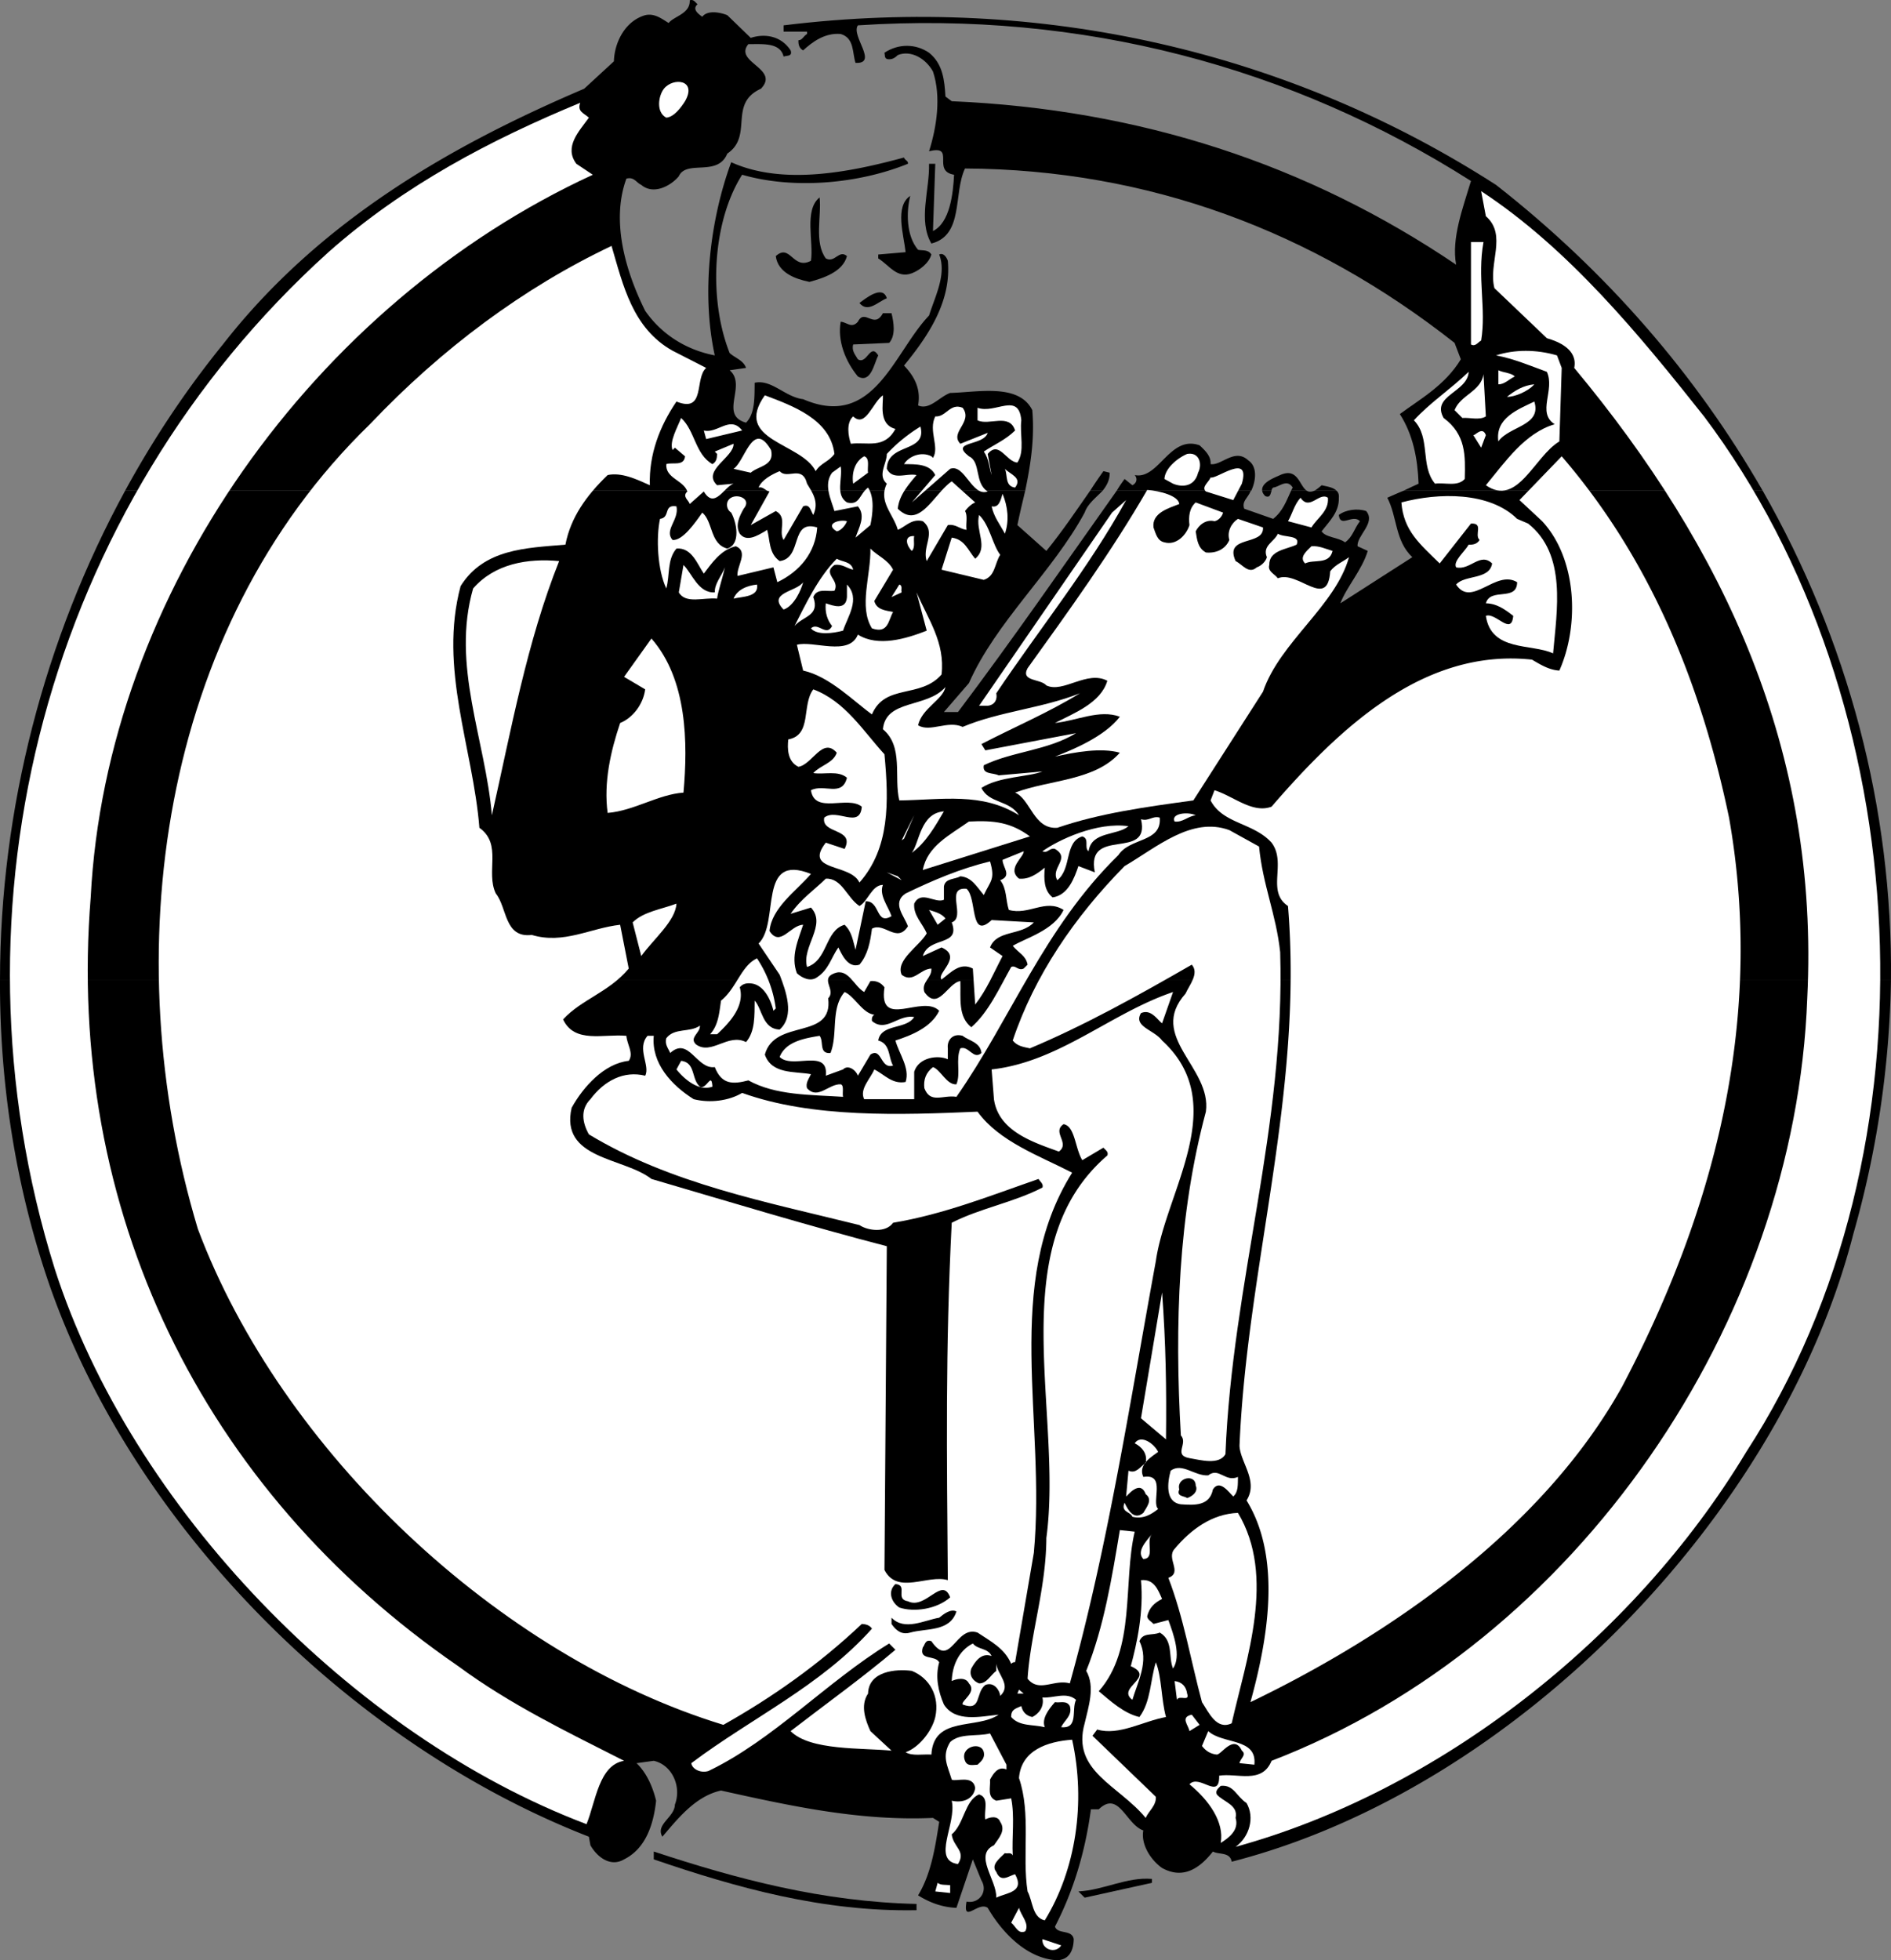
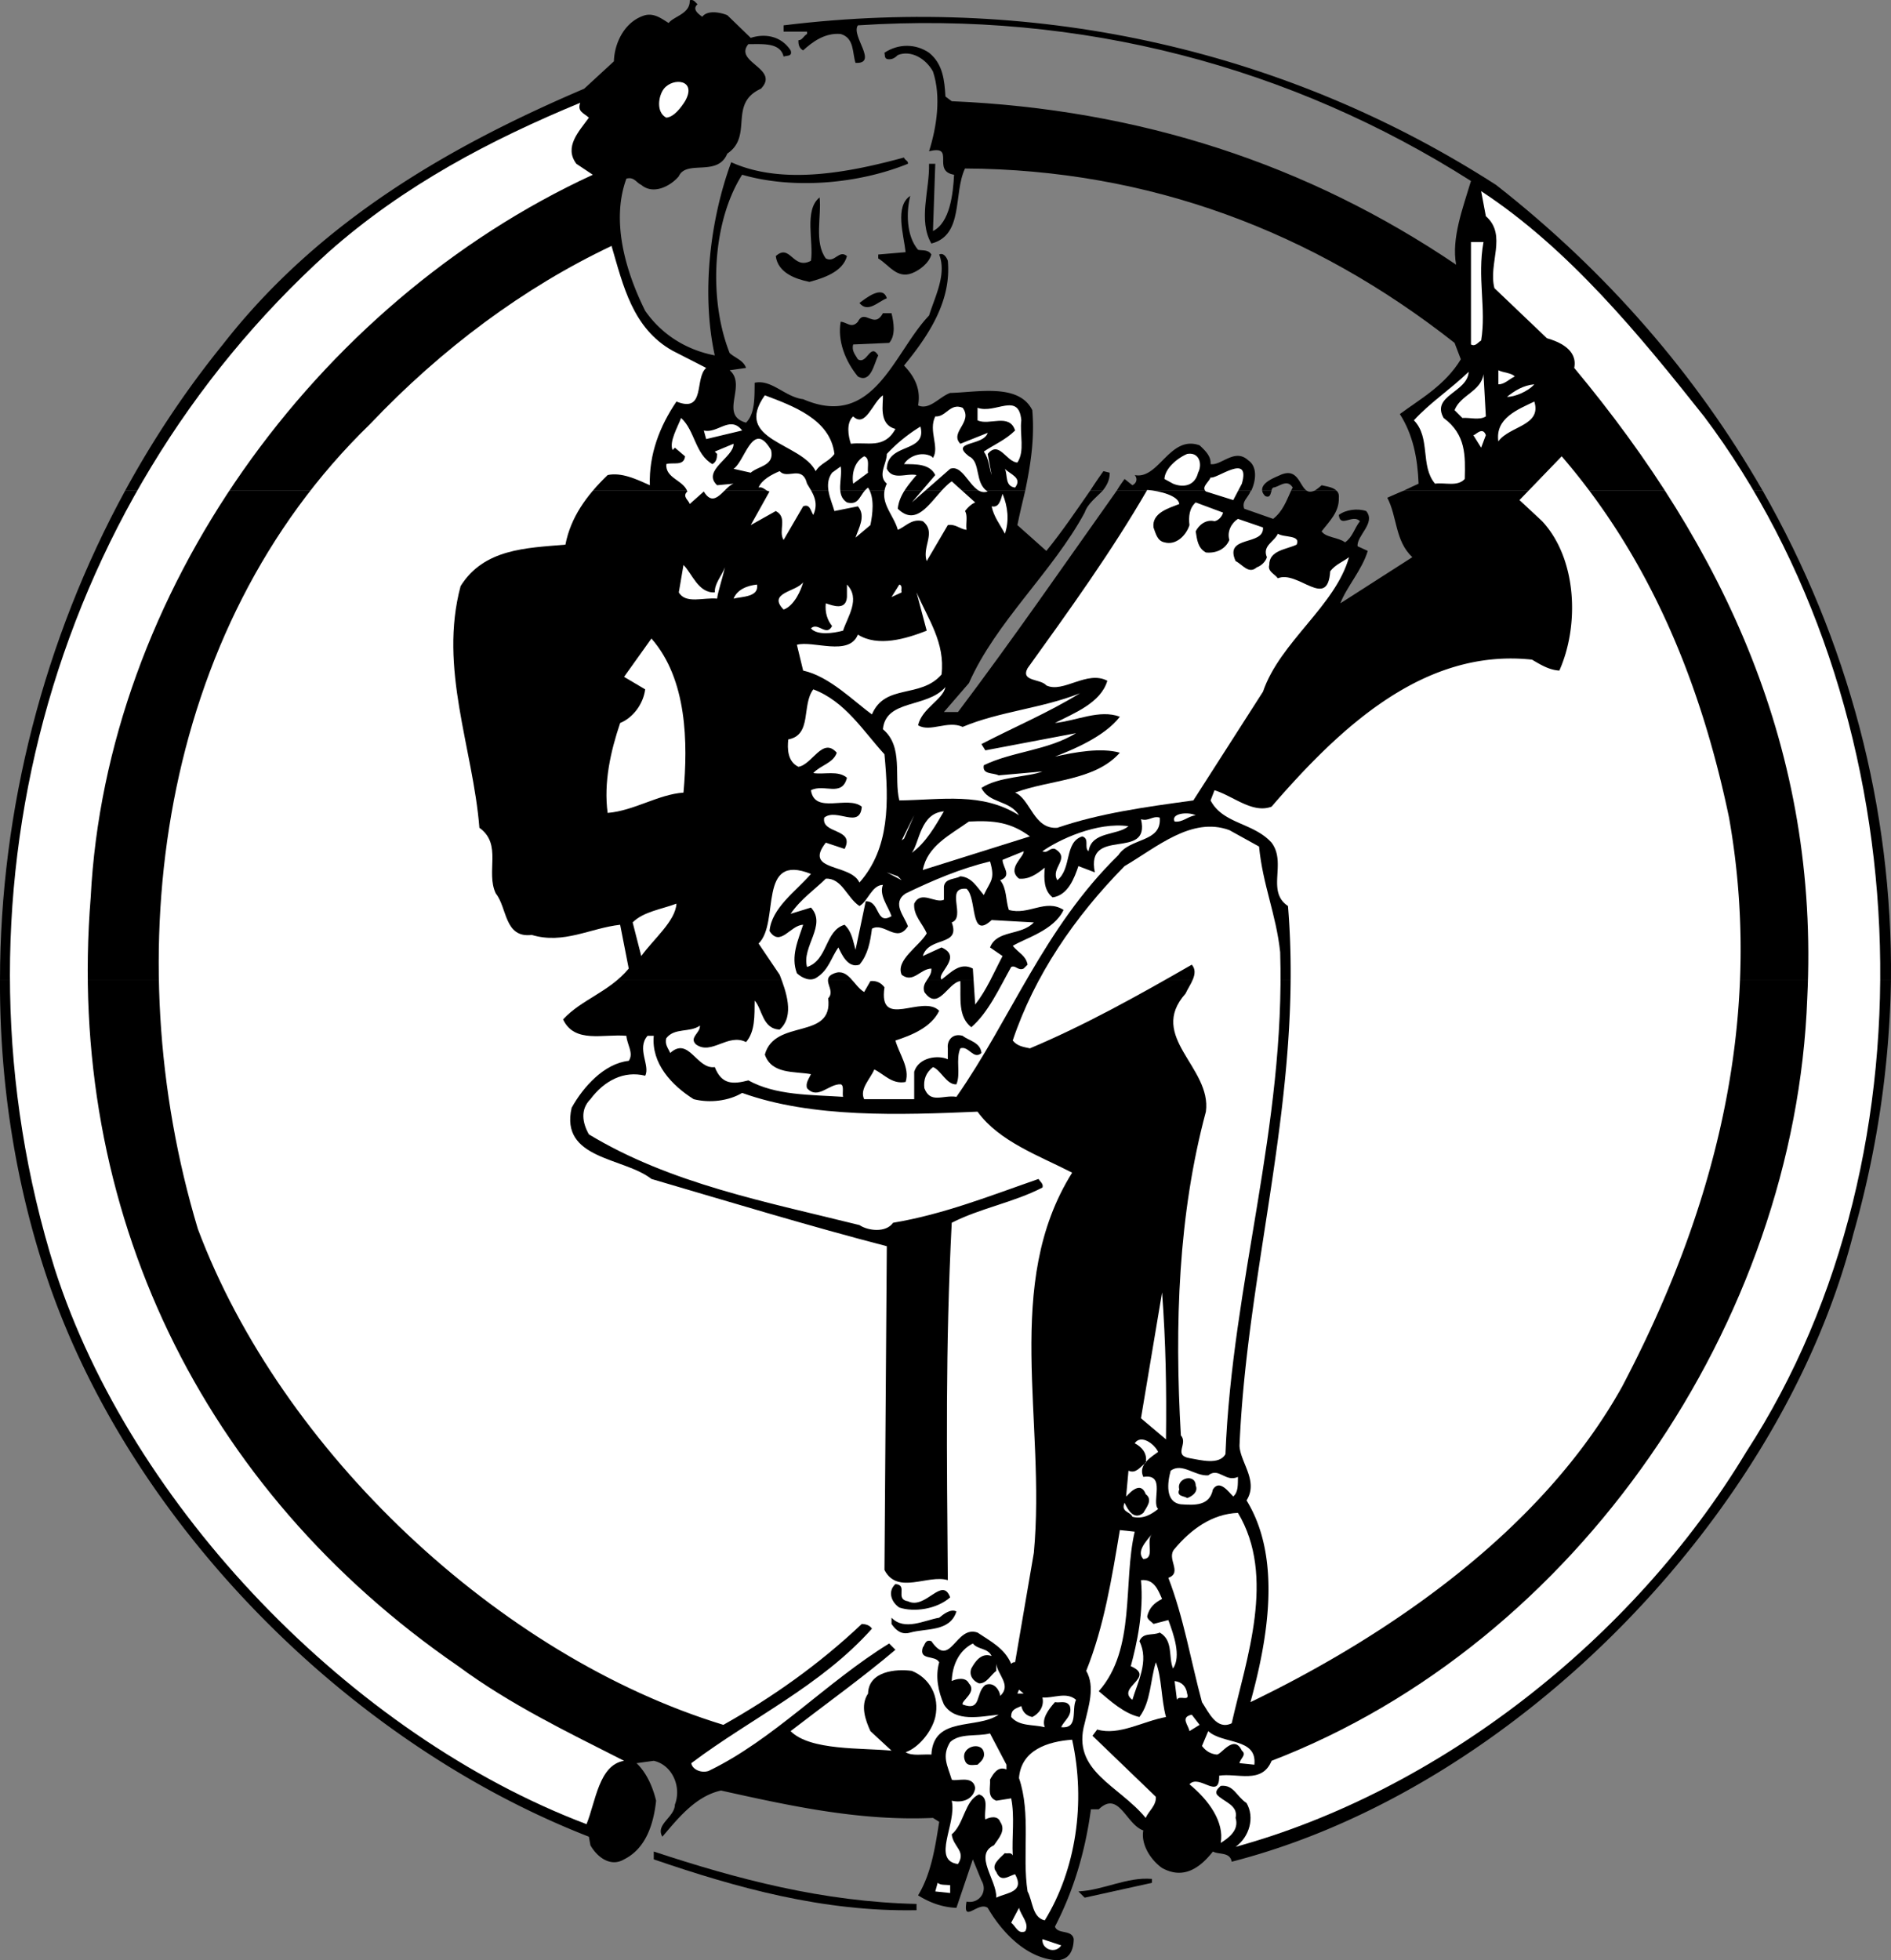
<svg xmlns="http://www.w3.org/2000/svg" width="241.808" height="250.641">
  <rect width="100%" height="100%" fill="#808080" stroke="none" />
  <path d="M241.802 125.344A125.5 125.5 0 0 1 237 157.743c-9.227 36.023-43.324 71.023-79.5 80.3-.227-1.277-1.625-.875-2.403-1.3-1.824 2.324-3.921 3.523-6.5 2.101-1.523-1.078-2.722-3.078-2.398-4.8-2.227-.778-3.125-5.177-5.7-2.7h-1c-.726 5.422-2.226 10.422-4.6 15 .374 1.024 2.175.324 2.402 1.598-.028 1.527-.625 2.625-2.102 2.699-3.824-.172-7.023-3.473-8.898-6.7-1.227-.874-3.227 2.126-2.704-.8 1.579.328 2.778-1.273 1.903-2.7l-1.102-2.698-2.097 6.199c-1.829-.074-3.426-.676-4.903-1.598 1.676-2.777 2.176-6.078 2.7-9.402l-.797-.5c-9.426.425-18.426-1.575-27.102-3.5-3.324.726-5.625 3.726-7.5 5.902-.926-1.578 1.574-2.476 1.602-4.101.875-2.274-.329-5.075-2.704-5.602l-2.199.3c1.278 1.227 2.074 3.028 2.5 4.802-.324 3.023-1.324 6.125-4.097 7.5-1.727 1.023-3.426-.274-4.301-1.801l-.2-1.098c-30.724-11.976-58.423-39.874-69.1-70.902-4.25-12.469-6.246-25.535-6.2-38.598h241.802M16 62.742c3.622-6.64 7.79-12.894 12.5-18.699 12.376-15.875 29.274-25.476 46.2-32.699l3.8-3.5c.075-2.477 1.473-5.176 4-5.902 1.177-.274 2.075.425 3 1 .677-.875 2.774-1.176 2.7-2.899.477-.176.676.223 1 .5-.727.625.074 1.223.602 1.598.671-.875 2.273-.574 3.199-.2l3 2.903c1.773-.578 3.875-.277 5.097 1.598.278.824-.523.625-.898.8-.426-1.875-2.824-1.574-4.5-1.601-1.926 2.328 4.074 3.125 1.602 5.703-4.227 1.922-.926 6.023-4.301 8.297-1.227 3.027-5.227.726-6.2 2.902-1.027 1.223-3.226 2.426-4.8 1.098-.625-.274-.926-1.074-1.903-.797-2.023 5.523-.023 12.023 2.403 16.898 2.176 3.125 5.375 5.024 8.898 5.7-1.722-7.875-.625-17.274 2.102-24.7 6.676 3.024 15.375 1.227 22.097-.601.079.328.579.426.5.8-6.222 2.528-14.523 3.325-21.199 1.403-3.824 6.023-4.324 15.922-1.597 22.797.671.625 1.773.926 2.097 1.902l-2.097.301c2.273 1.922-1.426 5.723 2.097 6.7 1.176-1.177 1.074-3.278 1.102-5.102 2.176-.473 3.875 1.824 6.199 2.101 9.074 3.926 11.574-5.976 16.102-10.699.773-2.477 2.273-5.277 1.296-7.8.579-.278.977.425 1.102.8.477 5.125-2.426 9.523-5.602 13.398 1.375 1.426 2.176 3.024 1.801 5.102 1.477.625 2.676-1.078 4.102-1.602 3.472-.074 8.773-1.273 10.5 2.2.316 3.722-.23 7.047-.903 10.3H16.001m123.399 0a62.698 62.698 0 0 1 1.698-2.5l.801.2c.016.965-.394 1.656-.898 2.3h-1.602m3.403 0c.296-.515.636-.996 1-1.5l1 .801c.574-.277.671-.875.296-1.3 3.079.624 4.477-5.176 8.301-3.801.778.726 1.477 1.425 1.403 2.402 1.375.223 3.074-2.078 4.796-.5 1.317.883.918 2.84.403 3.898h-17.2m18.599 0c-.126-1.054 1.538-1.648 2.3-2 2.266-1.015 2.438 1.36 3.398 2h-2c.063-.14.118-.257.204-.398-.727-1.176-1.727-.078-2.5 0a.527.527 0 0 0-.204.398H161.4m6.698 0a6.77 6.77 0 0 0 .903-.699c.637.157 1.472.246 1.898.7h-2.8" />
  <path d="M179.5 62.742c-.015-.023 1.9-.898 1.9-.898-.126-3.277-.723-6.277-2.4-8.902 2.677-1.973 5.774-3.676 7.802-7L186 43.844c-18.125-14.277-39.125-22.176-62.602-22.3-1.523 3.222-.125 8.523-4.3 9.597-1.723-2.973-.223-6.774-.297-10.2h.796l-.296 8.602c2.171-1.074 2.574-4.777 2.699-7.199-2.926-.477.273-3.875-3.2-3 .973-3.078 1.575-6.977.5-10.203-.925-1.672-2.828-2.774-4.5-2.098-.425.426-.828.625-1.402.5-.324-.176-.222-.476-.3-.8 1.777-1.176 3.976-1.176 5.703 0 1.773 1.425 1.972 3.523 2.097 5.601l.801.598c23.977 1.027 45.477 8.027 64.5 20.902-.625-3.375.875-7.277 1.898-10.703C165.177 8.567 138.274 1.367 109.7 3.242c-.926 1.325 2.676 4.926-.3 4.801-.427-1.277-.126-3.176-1.9-3.699-2.027-.176-3.624 1.023-4.8 2.098-.523-.274-.625-.774-.602-1.301.477.027.676-.574 1.102-.797v-.3h-3v-.802c33.176-4.074 64.875 3.524 91.102 20.399 14.152 11.07 25.636 24.367 34.097 39.101h-45.898" />
  <path d="M225.4 62.742c10.886 19.09 16.632 40.594 16.402 62.602H0c0-21.875 5.695-43.707 16-62.602h115.097c-.351 1.473-.707 2.946-1 4.399l3.704 3.3c2.03-2.488 3.796-5.116 5.597-7.699H141c-.832.88-1.91 1.645-2.301 2.801-4.125 7.625-11.324 13.926-14.8 21.801l-3.2 3.7h1.8c7.013-9.298 13.688-18.981 20.302-28.302H160c-.074.036-.098.079-.102.102-.324.824-1.125 1.223-.8 2.2l3.703 1.3c1.257-.984 1.699-2.332 2.296-3.602h2c.215.149.528.188 1 0h2.801c.227.184.344.485.301.899.074 1.828-1.227 3.027-2.2 4.3.575.825 2.075.727 3 1.403.973-.676 1.177-1.777 1.9-2.703-.927-.973-2.524.926-2.7-.797.875-.676 2.375-.875 3.5-.5 1.273 1.523-1.227 3.125-1.102 4.5l1.301.598c-.722 2.425-2.722 4.625-3.5 6.699l9.2-5.899c-2.223-2.074-1.922-5.175-3.2-7.601 0 0 2.086-.922 2.102-.899h45.898" />
  <path d="M162.598 62.742c-.148.395-.152.95-.796.7-.266-.25-.383-.5-.403-.7h1.2" />
  <path fill="#fff" d="M87.598 12.942c-.523.824-1.421 2.027-2.398 2.101-1.324-.676-1.023-2.777-.3-3.699 1.175-1.477 4.277-1.176 2.698 1.598M74.2 13.14c-.426 1.126.477 1.33 1.102 1.903-1.227 1.723-3.227 3.723-1.602 5.899l2.102 1.402C40.177 38.766 13.575 75.97 11.598 114.742c-3.222 39.926 14.176 75.727 47 98.301 6.676 4.926 13.977 8.426 21.204 12.098-3.227.527-3.625 5.226-4.801 8.101-30.028-11.375-58.227-40.574-68-71-14.528-46.476-.926-97.574 35-130 9.676-8.574 20.773-14.375 32.199-19.101m143.7 40.101c27.476 36.524 30.476 93.825 5.402 132.399-14.528 24.125-39.528 43.426-65.301 50.5 1.773-1.273 2.472-3.773 1.398-5.598-1.324-.875-1.625-2.375-3.3-2.199-.325.324-.723.625-.5 1.098.777.925 2.777 1.324 2.402 3 .472 1.527-.824 2.527-1.903 3.199.477-2.672-1.523-5.473-4-7.5 1.278-1.375 3.875 2.125 3.801-1.098 2.278-.375 5.477 1.125 6.7-1.902 39.175-15.074 66.976-56.172 68.5-97.5 1.578-31.672-10.626-57.574-29.797-80.598.472-2.375-2.028-3.375-3.5-3.8l-6.704-6.399c-.824-3.176 1.676-6.777-1.097-9.203l-.602-3.2c11.176 7.325 20.278 18.426 28.5 28.801" />
  <path d="M116.4 25.043c-.524 2.024-.524 5.125 1 6.899.573.125 1.277-.075 1.698.601-.324 1.125-1.523 2.024-2.5 2.399-1.921.726-2.921-1.075-4.296-1.899v-.5l3.5-.3c-.227-2.176-1.426-5.876.597-7.2m-11.597.199c.273 2.325-.727 5.727.796 7.801 1.176.625 1.676-1.176 2.704-.3-.528 2.023-3.028 2.824-4.801 3.3-1.824-.375-4.028-1.176-4.301-3.3 1.875-1.676 2.176 1.824 4.5.601.375-2.375-.926-6.477 1.102-8.102" />
  <path fill="#fff" d="M189.7 30.942c-.824 4.527.375 8.527-.3 12.601-.427.223-.723.824-1.302.5V30.942h1.602m-111.5.5c1.477 5.027 2.676 10.527 7.8 13.402l4.302 2.2c-1.528 1.323-.028 5.823-3.801 4.3-2.125 3.125-3.528 6.723-3.403 10.7-1.722-.778-3.625-1.677-5.398-1.302-2.727 2.625-4.727 5.426-5.398 8.899-5.028.426-10.426.527-13.403 5.3-2.824 10.528 1.574 20.626 2.403 30.903 2.972 2.125.773 5.625 2.097 8.399 1.477 1.824 1.074 5.726 4.602 5.3 4.074 1.223 7.472-.875 11.3-1.3l1.098 5.601c-2.523 3.024-6.023 3.922-8.398 6.5 1.472 3.125 5.176 1.824 8.097 2.098.079 1.125.977 2.226.301 3.199-3.125.328-5.824 3.328-7.3 6-1.524 6.625 6.675 6.328 10.203 9.102 9.972 2.925 20.171 6.023 30.097 8.601l-.3 41.399c1.675 3.226 5.578.523 8.101 1.3-.125-16.074-.324-29.476.5-45.699 3.676-1.875 7.875-2.578 11.602-4.5.171-.476-.329-.777-.5-1.101-6.125 2.125-12.125 4.523-18.602 5.601-.926 1.324-3.227 1.024-4.3.297-11.927-2.973-24.126-5.273-34.598-11.598-.829-1.476-1.125-3.175.199-4.5 1.773-2.375 4.273-3.675 7-3 .676-1.277-1.125-3.476.3-5.101h.797c-.324 3.527 2.278 6.324 5.102 8.101 2.074.524 4.477.223 6.2-.8 8.976 3.226 20.175 2.824 30.1 2.398 2.774 3.828 7.876 5.625 12.098 7.8-8.921 14.227-3.324 31.727-4.898 48.602l-2.398 14c-.227-.074-.426.125-.5.2-.829-1.977-2.625-2.875-4.301-4-2.824-.977-3.426 4.726-5.903 1.101-.824-.277-.824.524-1.097.797-.528 1.727 1.574.926 2.097 1.902-.523 1.825-.125 3.723.602 5.399 1.477 2.324 4.676 1.527 7 1.3-2.824 1.926-8.324.126-8.602 5.102-1.125-.078-2.421.223-3.296-.3 1.671-.575 3.375-2.677 3.796-4.5.579-2.677-.722-4.977-3-5.903-2.023-.273-5.523.027-5.597 2.902-1.028 1.524-.324 3.426.3 4.801l2.7 2.5c-3.727-.375-10.426.023-12.903-2.5 4.375-3.375 9.375-6.976 13.403-10.402l-.801-.801c-8.023 4.926-14.824 12.328-23.102 16.3-1.023.325-2.125-.273-2.199-1 7.676-5.773 16.574-9.874 23.102-17.198-.324-.477-.824-.575-1.301-.602-5.523 5.227-11.523 9.426-17.7 12.902-28.726-8.777-56.527-34.976-67.198-63.402-10.528-34.973-5.028-76.672 22-102.899 9.171-9.675 19.671-17.476 30.898-22.8" />
  <path d="M113.4 38.14c-1.126.427-2.427 1.927-3.5.602.777-.574 2.976-2.375 3.5-.601m.6 1.902c.274 1.125.575 2.824-.3 3.801l-4.602.2c-.222.823.278 1.323.602 1.898 1.176.726 1.574-2.176 2.602-.5-.528 1.027-.926 3.625-2.602 2.699-1.625-1.973-2.625-4.574-2.2-7 .774.027 1.376.926 2.2 0 .875-1.774 2.074 1.027 3.2-1.098h1.1" />
-   <path fill="#fff" d="m199.7 47.043-.3 9.399c-3.223 1.925-5.325 8.425-9.4 5.601 2.473-2.976 4.973-6.676 8.802-7.8-2.329-1.477.074-4.376-1-6.7-2.125-.777-4.227-1.676-6.5-2.101 2.375-.774 5.171-.774 7.796 0l.602 1.601" />
  <path fill="#fff" d="M193.7 48.14c-.727.33-1.324 1.028-2.102 1v-1.796c.676.324 1.676.324 2.102.797m-5.898-.598c-.125 2.625-4.829 3.024-3.204 5.899 2.875 2.125 2.778 4.824 2.704 7.8-.926 1.024-2.528.426-3.801.602-1.926-2.277-.528-5.875-2.7-8.102 2.075-2.273 4.575-3.875 7-6.199" />
  <path fill="#fff" d="M190 53.242c-.823.524-2.027.125-3 .2l-1-1c.774-1.973 3.376-2.375 3.7-4.598l.3 5.398m6.2-4.102c-.824.927-2.523 1.626-3.5 1.602.977-.773 2.074-1.476 3.5-1.601m-89.5 8.902c-.727 1.024-1.727 1.125-2.398 2.2-1.829-3.676-10.625-3.876-6.5-9.7 3.472 1.324 8.375 3.024 8.898 7.5m7.8-3.199c-1.425 2.625-3.624 1.625-5.698 1.898-.329-.976-.625-2.675.296-3.5 1.579 1.524 2.477-1.773 3.801-2.699.074 1.024-.625 3.723 1.602 4.301m81.699-3.5c.977 3.125-3.227 3.125-4.602 5.098-.421-2.973 2.477-4.075 4.602-5.098m-65.602 2.398c-.222 1.825.477 3.926-.5 5.399-1.421-.074-2.324-2.875-3.796-1.098l.5 2.7c-.329-.977-.329-2.075-1-3 1.273-.876 2.773-1.477 4-2.7-.727-2.277-3.329-.574-4.801-1.3V52.14c2.273.828 5.273-2.074 5.597 1.601" />
  <path fill="#fff" d="M123.098 52.14c1.375 1.83-1.722 3.126-.296 4.602l3.5-1.398c-.528 1.723-4.926 1.023-2.403 3 1.574.723.676 3.422 2.403 4.5-2.028.723-2.926-3.578-4.801-2.902l-4.903 4.3 3-3.5c-.722-1.476-2.523-1.375-4-1.398.579-.977 2.176-1.676 3.5-1l.204.2c.875-1.376-.625-3.477.296-5.302 1.375.125 1.875-1.773 3.5-1.101m-32 7.203c.477-.277.579-.676.602-1.3l-.3-.302 2.402-1c.074 1.727-4.125 3.426-2.102 5.301l2.102-.199c-1.227.422-2.426 3.324-3.801 1L88.2 64.442c-.125-.473-1.023-.973-.3-1.598-.524-1.477-2.825-1.676-2.7-3.5.773-.277 2.273.324 2.398-1l-1.296-1.102-.301.301c-.426-1.074.574-2.777 1.097-4.101 1.778 1.625 1.778 4.625 4 5.902" />
  <path fill="#fff" d="m94.9 55.043-4.598 1.098L90 55.043c1.773.426 3.375-1.976 4.898 0m22.802-.5c.875 3.426-4.227 2.024-4.3 5.399.777 1.527 2.476.527 3.8.8-1.125 1.325-2.227 2.625-2.398 4.301 2.773 2.723 4.574-1.875 6.898-3.5l3 2.7c-.523.226-.926.624-1.3 1.101.374.625.073 1.625.198 2.398-.824-.074-1.421-.773-2.398-.601l-2.7 4.601c-.624-1.875 1.274-3.675-.5-5.101-1.425-.375-2.226.726-3.198 1.101-.528-1.976-2.528-3.574-1.403-5.898-1.222-1.078-.023-2.477 0-3.8a20.436 20.436 0 0 1 4.301-3.5M190 55.64l-.6 1.602-1-1.601c.277.027 1.175-1.172 1.6 0m-91.402 1.902c.477 2.024-1.625 2.024-2.597 2.899l-2.2-.5c1.473-.973 2.473-6.375 4.797-2.399m54.602 2.899c-.426 1.726-1.926 1.925-3.2 1.402l-1.1-.602c.073-1.375 1.675-2.675 2.902-3.199 1.574-.277 1.972 1.324 1.398 2.399m-42.2 0-1.902 1.402c-.222-1.477.278-2.875 1.403-3.5.773.223.375 1.422.5 2.098m110.097 44.101c4.676 26.426-2.222 51.024-13.699 72.801-10.222 18.324-29.722 31.723-47.5 40.297 2.176-7.875 4.074-18.375-.5-25.797 1.574-2.476-.824-4.875-.898-7 .972-23.078 8.176-44.976 6.199-69-2.824-1.875-.125-5.476-2.102-8.101-2.324-2.575-6.222-2.375-7.796-5.399l.5-1.3c2.375.722 4.875 3.023 7.296 2.097 8.875-10.274 19.579-20.274 33.301-18.797 1.074.625 2.176 1.324 3.5 1.398 2.574-5.773 2.278-14.273-2.199-19.101l-2.898-2.7 5.398-5.597c11.477 13.324 17.875 29.324 21.398 46.2" />
  <path fill="#fff" d="M108.302 64.242c1.671.426 1.574-1.074 2.699-1.898.875 1.324.574 3.422.3 4.797l-1.902 1.601c.375-1.175 1.375-2.773.301-4l-3 .602c-.426-1.477-1.426-3.375-.3-4.902l1.1-.801c.274 1.527-.726 3.625.802 4.601m50.5-2.398-1.102 2.098-3.5-1.098c-.625-.578.375-1.176.602-1.8.671.323 5.171-3.278 4 .8m-29 .5c-1.329-.176-.926-1.578-1.301-2.402.676.726 2.273 1.125 1.3 2.402m-26.601-.5c.676 1.125 1.574 2.324.8 4-.323-.477-.425-1.477-1.3-1.102l-2.5 4.301c-.727-1.176.574-2.875-1-3.699L96 67.141l2.4-4.297c-.524-.078-.825-.676-1.4-.5.376-.977 1.677-1.676 2.7-2.102.977 1.125 2.875-.875 3.5 1.602m47.602 2.598c-1.329.527-3.528 1.125-3.301 3 .273.726.472 1.726 1.398 1.902 1.477.422 2.778-.875 3.2-2.203-.126-1.074-.024-2.172.8-2.899l3.5 1.301c-.125.524-.625 1.024-1.097 1.098-1.125-.274-2.028.527-2.403 1.3.176 1.126.278 2.126 1.301 2.7 1.273.125 2.477-.375 3-1.598-.324-1.074.273-2.176 1.102-2.699l3.199 1.098c.176 2.425-5.028.925-3.5 4.3.875.426 1.676 1.727 2.699.801.574-.176 1.176-.777 1.3-1.3-.624-1.477.973-1.977 1.4-3 .777.523 2.976.124 2.402 1.398-1.329.625-3.528.726-3.5 2.601-.227.825.671 1.125 1.097 1.7 2.574-1.075 6.375 4.125 6.7-.899.675-.875 1.578-1.176 2.402-1.8-1.727 6.226-8.824 10.824-11 17.199l-8.903 13.902c-6.023.824-11.921 1.625-17.398 3.5-3.023.223-3.426-3.676-5.398-4.5 4.472-1.676 10.171-1.477 13.398-5.102-2.426-.675-5.727-.074-8.3.5 2.277-.875 6.374-2.574 8.3-5.101-2.625-.973-5.523.527-8.3.8 2.476-1.273 5.874-2.574 6.698-5.398-2.625-1.375-5.625 1.625-7.796.598-.727-.875-3.329-.473-2.403-2.2 5.375-7.472 10.778-14.972 15.301-22.8 1.574.125 3.977.726 4.102 1.8M128.5 68.242c-.624-1.175-1.425-2.175-1.698-3.5.972.227 1.171-.875 1.398-1.601.676 1.625.875 3.426.3 5.101" />
-   <path fill="#fff" d="M95.098 65.043c-.523.926-1.125 2.125-.5 3.2.875 1.124 2.278.226 3.204-.301l.296-.2c.375 1.227.176 3.024 1.602 4 2.977-.375 1.273-5.375 4.8-4.3-.226 3.226-2.226 5.625-5.1 7l-.5-1.899-4.598 1.098c-.125-1.274 1.472-3.074-.204-3.797-1.921.422-3.125 2.223-4.097 3.5-.824-1.176-1.528-3.375-3.5-3.203-1.227 1.426-.824 3.426-1.301 5.101-1.125-2.375-1.324-6.476-.8-8.898 1.374-.176.374-1.875 2.1-1.602.376 1.727-1.624 3.024-.5 4.301 1.274.125 2.876-2.176 3.802-3.5 1.375 1.125.972 4.024 3.199 4.598 1.773-.574 1.176-3.375.5-4.598-.426-.277-.625-.777-.5-1.3.472-1.477 3.375-.676 2.097.8m74.704-1.403c.171 1.727-1.426 2.626-2.102 3.802l-3-.801c.574-.973.773-2.074 1.602-3 1.171 1.726 2.375-.774 3.5 0m25.598 3.301c4.976 3.925 3.675 11.125 3.198 16.601-2.722-1.277-7.921-.176-8.597-4.8 1.273-.477 3.273 2.624 3.5 0-1.125-.876-2.125-1.575-3.5-1.602.574-2.074 3.972-.172 4-2.7-2.727-1.675-5.824 3.325-7.801.301 1.074-1.273 4.273-.574 4.602-2.699-1.528-1.476-2.829.926-4.602.5-.426-.777 1.074-1.976 1.602-2.902.574.027 1.074-.074 1.398-.598-.727-.676.574-2.176-1.102-2.101l-4 5.101c-2.523-2.476-4.625-4.176-4.898-7.8 4.773-1.274 11.273-1.376 14.8 2.101l1.4.598m-68 21.698c.175.927-.325 1.528-1.098 1.602H125.2l17-24.699 1.8-1.601c-4.726 8.625-11.124 16.527-16.6 24.699m.5-17.699c-.723 1.125-.626 2.726-2.098 3.199l-5.403-1.297 1.301-4.102c1.676.227 2.074 1.625 3 2.7 1.773-1.473-.023-3.575.5-5.598 1.375 1.324 1.676 3.723 2.7 5.098m-19.598-4.302c-.227.626-.829 1.227-1.301 1.302-1.625-.973.375-1.575 1.3-1.301m8.599 1.902c-.126.625.175 1.426-.302 1.899-.625-.575-1.125-1.973.301-1.899m53.501 1.899c-.427 1.824-2.427 1.027-3.5 1.601-.825-.777.175-1.574.8-2.199.977-.078 1.773.324 2.7.598m-56.2 2.402-2.398 4c.273 1.125 1.472 1.223 2.398 1.398-.625 1.125-.625 2.825-2.7 2.102-1.726-2.777-.124-6.777-.198-10.203.875.926 2.273 1.426 2.898 2.703m-42.7-1.102c-4.124 10.325-6.124 21.524-8.6 32.5-.825-9.675-5.223-19.175-2.4-29 2.774-3.175 6.973-3.875 11-3.5m37.598 1.102c-.824-.176-1.421-.777-2.398-.602-1.625 1.125.773 1.926 0 3.301-1.023.125-2.227-.375-2.7.801.876 2.422-1.323 2.422-2.402 3.7 1.278-2.477 2.977-6.177 5.403-8.602.676.425 1.875.324 2.097 1.402" />
  <path fill="#fff" d="M91.4 75.742c-.024-1.175.874-2.074 1.3-3.199-.324 1.426-.926 3.223-1 4-1.727-.176-4.023.723-4.898-.8l.597-3.5c1.074 1.023 1.875 3.624 4 3.5m8.801 2.199c-2.125-2.176 1.676-2.274 2.5-3.5-.227.925-1.125 3.027-2.5 3.5m-3.398-3.2c.273 1.625-1.926 1.524-3 1.801.472-1.176 1.773-1.676 3-1.8m11 5.897c-1.227.33-3.329.626-4.102-.296.875-.875 1.977 1.125 2.7-.3-.626-.778-.927-1.778-.802-2.903.977.328 2.579.926 2.704-.797v-1.602c1.773 1.825.074 4.125-.5 5.899m7.5-4.899-1.301.602 1-1.602c.472.125.176.727.3 1" />
  <path fill="#fff" d="M120.4 86.242c-2.723 3.125-7.223 1.125-8.9 5.102-2.226-1.578-5.425-4.875-8.8-5.602l-.8-3.3c2.073-.575 6.675 1.527 7.8-1.301 2.574 1.625 6.176.527 8.8-.5l-1.3-4.899c1.477 3.426 3.676 6.426 3.2 10.5m-33 15.102c-3.223.223-6.325 2.324-9.7 2.598-.523-3.875.375-7.875 1.602-11.5 1.671-.676 2.972-2.473 3.199-4.301l-2.7-1.598 3.5-4.902c4.575 5.226 4.672 13.328 4.098 19.703m30.001-8.602c1.573.926 3.777-.675 5.698.2 4.676-1.973 10.176-2.375 15-4.301-4.125 2.527-8.421 4.328-12.597 6.5l.5.8 11.597-2.199c-3.625 2.227-8.125 2.325-11.796 4.102-.227 1.223 1.171.922 1.898 1.297l5.602-.5c-1.829.726-5.528.625-7.801 2.101.972 2.024 3.574 1.524 4.8 3.5-4.726-2.976-9.828-1.976-15.3-1.898-.727-2.977.574-6.875-2.102-9.102.375-3.875 5.676-2.675 8-5.398-.324 1.625-3.023 2.723-3.5 4.898m-4.301 3.7c.579 6.125.676 12.027-3.199 16.402-1.125-2.476-7.222-1.375-4.3-5.101l2.402.8c1.375-2.676-3.028-1.875-2.602-4 1.574-1.277 4.574 1.524 4.801-1.402-1.824-1.473-6.023 1.027-6.5-2.098 1.676-.875 3.977.926 4.602-1.601-1.125-.973-2.926-.375-4.301-.598.875-.977 2.574-1.277 3-2.602-1.824-2.074-3.125 1.524-4.903 1.801-1.421-.676-1.421-2.375-1.296-3.5 3.074-.574 1.671-4.375 3.199-6.402 4.074 1.527 6.375 5.328 9.097 8.3m7.602 7.302c-1.125 1.925-2.324 4.023-4.102 5.3.977-1.277 1.079-5.074 4.102-5.3m32.2.5c-1.024.125-1.626.925-2.7.8-.523-1.074 1.773-1.277 2.7-.8m-37.598 3.199 1.597-3.2-1.3 3zm0 0" />
  <path fill="#fff" d="M148.302 104.543c.273 3.223-3.829 2.524-5.301 4.801-9.528 9.324-13.727 20.922-20.7 30.899-1.726-.274-3.328.925-4.101-1.102-.125-1.074.176-1.973 1.102-2.7.972.325 1.773 2.325 3 2.2.574-1.375-.125-3.172.5-4.598 1.074-.375 1.671 1.524 2.699.598-.125-1.375-1.625-1.574-2.403-2.2-1.324-.374-2.023.626-1.898 1.602v1.399c-1.227-.575-3.727-.274-4.3 1.601v3.5h-6.4c-.624-1.277.774-2.574 1.302-3.8 1.273.625 2.273 1.925 4 1.601.574-1.777-.829-3.578-1.301-5.3 2.074-.677 4.574-1.677 5.597-3.802-2.125-2.175-7.824 2.524-7-3-.421-.574-1.023-.874-1.796-.8l-.801 1.402c-1.324-.777-2.028-3.078-3.801-2.402-1.926.726.273 2.125-.8 3.199.675 5.426-6.825 2.527-8.098 7.203.875 2.524 3.773 2.125 5.898 2.5-.227.524-.727 1.125-.5 1.797 1.375 1.527 2.773-.574 4.3-.5.473.125.177 1.125.302 1.602-4.227-.274-8.625-.176-12.102-2.102-2.023.527-3.426.527-4.3-1.7-2.325.325-3.325-3.972-5.7-1.8-.227-.574-.727-1.074-.5-1.898 1.074-1.375 2.977-.676 4.3-1.602.075.926-1.425 1.527-.5 2.402 1.973 1.426 4.075-1.476 6.4-.3 1.175-1.375 1.073-3.375 1.1-5.301.973 1.027.973 3.625 3.2 3.699 1.977-1.773.773-4.973 0-7l-2.7-4c2.774-2.672-.226-11.672 6.7-8.899-1.926 2.227-5.023 4.325-5.3 7.301 1.374 2.125 2.675-.777 4.3-.8-.625 1.925-1.625 4.023-.8 6.199.675.625 1.777 1.125 2.6.5 1.473-.973 1.774-2.473 2.7-3.801.375.726 1.176 2.726 2.7 2.203 1.073-1.277 1.374-2.875 1.6-4.601 1.575-.876 3.177 1.925 4.598-.301-.421-1.274-2.125-2.973-.296-4.2 3.472-1.675 6.972-3.175 10.796-4.101.676 2.328.079 2.426-.796 4.3-.926-1.074-1.528-2.273-3-2.398-.727.426-1.926.223-2.102 1.301v1.7c-1.125.523-2.926-1.278-3.8.5-.126 1.523 1.073 2.523 1.6 3.8-.925 1.625-4.027 3.422-3.198 5.297 1.472 1.125 2.375-.774 3.796-.797.079 1.223-1.324 1.723-.898 3 1.773 2.524 2.977-1.176 4.602-1.402.074 2.226-.329 4.527 1.398 5.902 2.176-1.875 3.574-4.976 5.102-7.703.574-.273.875.527 1.597.203l.5-.5c-.222-1.176-1.125-1.476-1.898-2.402 1.574-.973 5.273-1.973 6.5-4.598-2.324-1.476-4.426.723-7 0-.426-1.277-.227-2.676-1.102-3.8 1.574-.575.278-1.676.301-2.602l2.7-1.098c.073.723-2.223 2.223-.598 3.5 1.273.125 2.273-.578 3.296-1.402-.125 1.426-.125 2.926 1 3.8 1.977-.273 2.778-2.476 3.301-4l2.102.801c-1.227-5.976 7.176-1.375 5.898-6.8.977.324 1.477-.477 2.403-.2" />
  <path fill="#fff" d="m131.7 106.942-13.7 4.3c.575-3.074 3.473-4.476 5.9-6.199 3.277-.175 5.374.125 7.8 1.899m12.602-1.302c-1.426 1.228-4.727.626-5.102 3.204-.625-.476.176-1.578-.8-1.902-2.325.726-1.325 4.125-3.2 5.601-.926-1.574 1.773-2.777-.3-4-.723-.175-.927.625-1.598.301 2.074-1.476 6.972-3.777 11-3.203M161 108.243c.473 4.925 2.177 8.625 2.7 13.5.676 22.324-6.125 42.226-7 64.199-.824 1.425-3.227.726-4.602.5-2.125-.375-.125-1.875-1.097-2.899-.824-14.277-.324-28.277 3.199-41.402.773-5.672-7.523-9.574-2.602-15.098.477-1.074 1.778-2.574.801-3.699-6.824 3.922-13.625 7.723-20.699 10.7-.824-.177-1.625-.278-2.2-1 2.774-8.278 7.876-15.778 14.302-22.302 4.074-2.374 8.574-6.374 13.398-4.601l3.8 2.101m-45.698 4.301-1.903-1 1.403.5zm-5.402 3.301c1.073-.578 1.573-2.676 3-2.703-.524 1.328.675 2.726 1.1 4-2.027 1.226-1.425-1.973-3.3-1.899l-1.3 6.2c-.325-1.074-.427-2.274-1.4-3.2-2.527.727-2.124 4.524-4.8 5.399-.727-2.574 2.574-5.375.5-7.598l-2.602.801c1.278-1.875 3.176-3.176 4.5-4.5 2.079-.078 2.676 2.422 4.301 3.5m16.903 1.796 5.398.302c-1.625 1.726-4.727.926-5.602 3.199l1.602 1.101c-1.125 2.126-2.023 4.325-3.5 6.2l-.3-4.598c-1.626-.875-2.825.524-4 1.399-.723-.774 2.777-2.876 0-4.102l-2.4 1.101c.774-2.574 4.876-1.175 3.7-4.3 1.875-.676-.926-4.575 1.898-4.301 1.375 1.226.375 6.625 3.204 4M82 122.243l-1.1-4.301c1.374-1.375 3.675-1.676 5.6-2.399-.124 2.223-2.925 4.524-4.5 6.7" />
-   <path fill="#fff" d="m120.9 117.442-1 .8-1.098-1.898c.671.223 1.574.422 2.097 1.098m-21.699 11.5-.3.3c-.325-1.374-1.223-3.374-2.9-3.5-.624-.074-1.124.126-1.402.5.676 2.426-1.324 4.524-2.898 6h-.898c1.074-1.175 1.171-2.773 1.398-4.3 1.977-1.574 2.574-4.473 4.602-5.399a15.067 15.067 0 0 1 2.398 6.399m12.602.801c-.329.226-.329.523-.301.8 1.773 1.524 3.375-.875 5.398-.5-1.023 1.625-4.222.825-4.597 3 1.574.426 1.273 2.125 1.898 3.2-1.625.523-1.426-2.375-2.898-1.399l-1.602 2.7c-.227-.677-1.227-1.477-1.898-.802l-2.204.801c.375-3.574-4.324-.777-5.898-2.402.773-1.973 3.176-2.375 5.102-2.7.574.727-.125 2.325 1.398 2.2.977-2.473-.023-5.672 1.8-7.797 1.274.524 2.274 2.723 3.802 2.899m36.796 1.101c-.625-.476-1.421-1.875-2.699-1.3-1.023 1.722 1.676 2.124 2.7 3.5 8.874 8.124.476 19.222-.797 28.198-3.329 18.126-6.125 36.524-11 54-2.028-.574-3.926 1.227-5.403-.601.375-5.773 2.375-11.574 2.403-18 2.171-16.074-5.727-37.273 7.796-48.898.176-.477-.222-.676-.5-1l-2.699 1.601c-.926-1.476-.926-4.375-2.398-4.601-1.528 1.023.875 2.425-.602 3.5-3.222-1.176-7.722-2.575-8.3-6.7l-.297-3.8c8.671-.977 15.171-7.176 23.199-9.899l-1.403 4M89.5 138.942c.876.425 1.473-1.973 1.598 0-1.722.625-3.523-.875-4.597-2.2l.597-1.101c1.875.227 1.278 2.328 2.403 3.3" />
  <path fill="#fff" d="m149.098 184.043-3.199-2.699 2.7-16.101c.476 6.523.578 12.125.5 18.8m-1.001 1.597c-.824.626-2.625 1.626-1.898 3.204 2.977-.476.977 3.223 1.898 4.098-.921.726-1.921 1.324-3.296 1-.227-.676-1.528-.575-1-1.801.375.828 1.171 2.328 2.398 1.3.375-.675 1.273-1.675.3-2.398-.726-1.976-2.425.325-2.5.301l.302-3.3c.972.425 1.472-.477 2.199-1 .273-1.177-.528-2.075-1.403-2.5.778-1.177 2.477.023 3 1.097m10.204 3.203c-.028.922.074 1.922-.602 2.5-.523-.476-1.727-2.277-2.602-.902-.421 2.125-2.324 2.027-4.097 1.902-2.028-.277-1.727-2.777-1.301-4.3 1.477-1.075 3.074.722 4.8.597 1.376-1.074 2.177.926 3.802.203" />
  <path d="M152.9 189.942c.374.824-.524 1.425-1.098 1.601-.329-.277-1.426-.175-1-1.101-.426-1.473 2.074-2.075 2.097-.5" />
  <path fill="#fff" d="M158.302 193.442c4.875 8.125 1.074 18.625-.801 26.902-1.926.922-2.926-1.375-3.801-2.703-1.426-5.273-2.324-10.773-4.3-15.898 1.874-.676-.325-2.477.8-3.7 2.074-2.476 4.773-4.476 8.102-4.601m-13.204 2.402c-1.523 6.524.176 15.024-4.597 20.399 1.472 1.226 3.176 2.824 5.199 3.3 1.477-1.976 1.375-4.675 2.102-7 .773 1.926.671 4.723 1.296 7-2.921.524-6.023 2.426-8.796 1.598l-.602.8 8.102 7.802c.074 1.125-.926 1.824-1.301 2.699-3.426-4.176-9.528-5.973-7.801-12.098.477-2.078 1.375-4.676.2-6.703 2.277-5.672 3.277-11.875 4.3-18l1.898.203m1.102 3.5c-.926-.976.375-2.277 1.102-3.203-.829.926.472 3.125-1.102 3.203" />
  <path fill="#fff" d="M148.598 204.442c-1.023.527-1.625 1.125-1.898 2.199-.023.426.574.727.8 1l1.9-.5c.675 1.828 1.675 4.625.6 6.203-.624-1.476.075-3.578-1.698-4.601-.926.425-2.125-.075-2.602 1.101 1.273 2.524-.227 5.223-.898 7.5-2.125-1.578 3.074-2.875-.204-4.3.778-2.876 1.676-6.977 1.301-11 1.676-.177 2.176 1.222 2.7 2.398" />
  <path d="M116.098 204.743c2.278 1.125 4.375-3.274 5.403-.5-1.727 1.523-4.625 1.925-6.5 1.3-1.028-.675-1.528-2.074-.5-3 1.676.125-.125 1.926 1.597 2.2m6.204 1.3c-.829 2.625-3.829 2.125-5.903 2.7-1.125.324-1.824-.274-2.398-1.102v-.797c1.676 1.723 4.176.324 6.097 0 .579-.476 1.477-1.176 2.204-.8" />
  <path fill="#fff" d="M126.802 211.743c-1.329-.477-2.125.726-2.602 1.601-.324.922.273 1.625 1 1.899.977.023 1.477-1.075 2.2-1.602v-.898c.175 1.425 1.976 2.726.5 4.101-.024-.578-.723-1.875-1.9-1.402-1.323 1.027-.425 3.425-2.902 2.5-.222-.473 1.875-1.575.801-2.7-.426-.874-1.625-.574-2.199-.3.074-1.973.875-3.875 2.7-4.801.675.828 1.874.527 2.402 1.602m25 4.8c.375 1.125-1.028.125-1.301.801l-.301-2.402c.977.125 1.477.726 1.602 1.601m-21.704 0 .204-.5.597.5zm7.5.801c-.625 1.223.375 3.723-1.898 3.5.375-.875 1.477-1.476 1.102-2.703-.426-.773-1.227-.375-1.903-.5-.824.926-1.722 2.125-1.3 3.203-1.524-.375-3.223-.078-4.297-1.3-.028-.977.574-1.075 1.296-1.403.176.727.579 1.227 1.403 1.402.773-.375 1.574-1.277 1.3-2.5 1.376.125 3.075-.777 4.297.301m14.5 4c-.125-.777-1.222-1.777.301-2.101l1 1.3-1.3.801m8.301 4.296-1.9-.198c.075-.575.973-1.075.302-1.598-1.028-2.176-2.625.524-3.204.5-.824-.078-1.421-.476-1.898-1.101l.8-1.899c1.876 1.723 6.274.824 5.9 4.297m-31.7-.001v.603c-1.125-.477-1.727.625-2.102 1.3.079 1.024-.421 2.223.801 2.7l1.903-.301c.472 2.324.074 4.925.199 7.3-.227-.476-.727-.175-1-.3-.727.726-1.824 1.527-1.102 2.402.574 1.422 1.574.524 2.403.297 1.273 2.328-1.028 2.328-2.403 3 .074-2.273-2.926-5.473-.3-6.7.578-.874 1.578-1.874.8-3-.324-.874-1.426-.573-1.898-.3-.227-1.074.574-2.773-.801-3.2-1.824.727-1.926 3.825-3.5 5.102.176 1.625 1.875 2.125.8 3.801-3.425-.476-.124-5.176-.8-8.101 1.375.324 2.773-.176 3-1.602-.227-1.773-2.523-.773-3-1.098-.523-1.777-1.324-2.976-.2-4.8 1.274-1.176 3.376-.676 5.098-1.102l2.102 4m8.398-3.199c1.778 8.027.477 16.625-3.5 23.101-1.625-.375-1.523-2.476-2.199-3.699-.722-4.676.477-9.875-1.097-14.5.273-3.578 3.671-4.676 6.796-4.902" />
  <path d="M125.802 224.043c.171.825-.426 1.223-.801 1.598-.625.027-1.324.227-1.602-.5-.722-1.773 2.074-2.574 2.403-1.098m-8.602 19.399v.8c-11.926.227-23.023-2.874-33.602-6.5v-1c10.676 3.524 21.579 6.426 33.602 6.7m30.102-3.199v.5l-8.602 1.898-.8-.797c3.277-.176 6.175-1.875 9.402-1.601" />
  <path fill="#fff" d="M121.5 241.043v1l-1.902-.199.301-1.101c.375.324.977.226 1.602.3m9.597 5.899c-.921.425-1.222-.676-1.796-1.098l1-1.902c.273 1.027 1.375 2.027.796 3m4.602 1.801c-.727 1.125-2.523.523-2.398-.801l2.398.8" />
</svg>